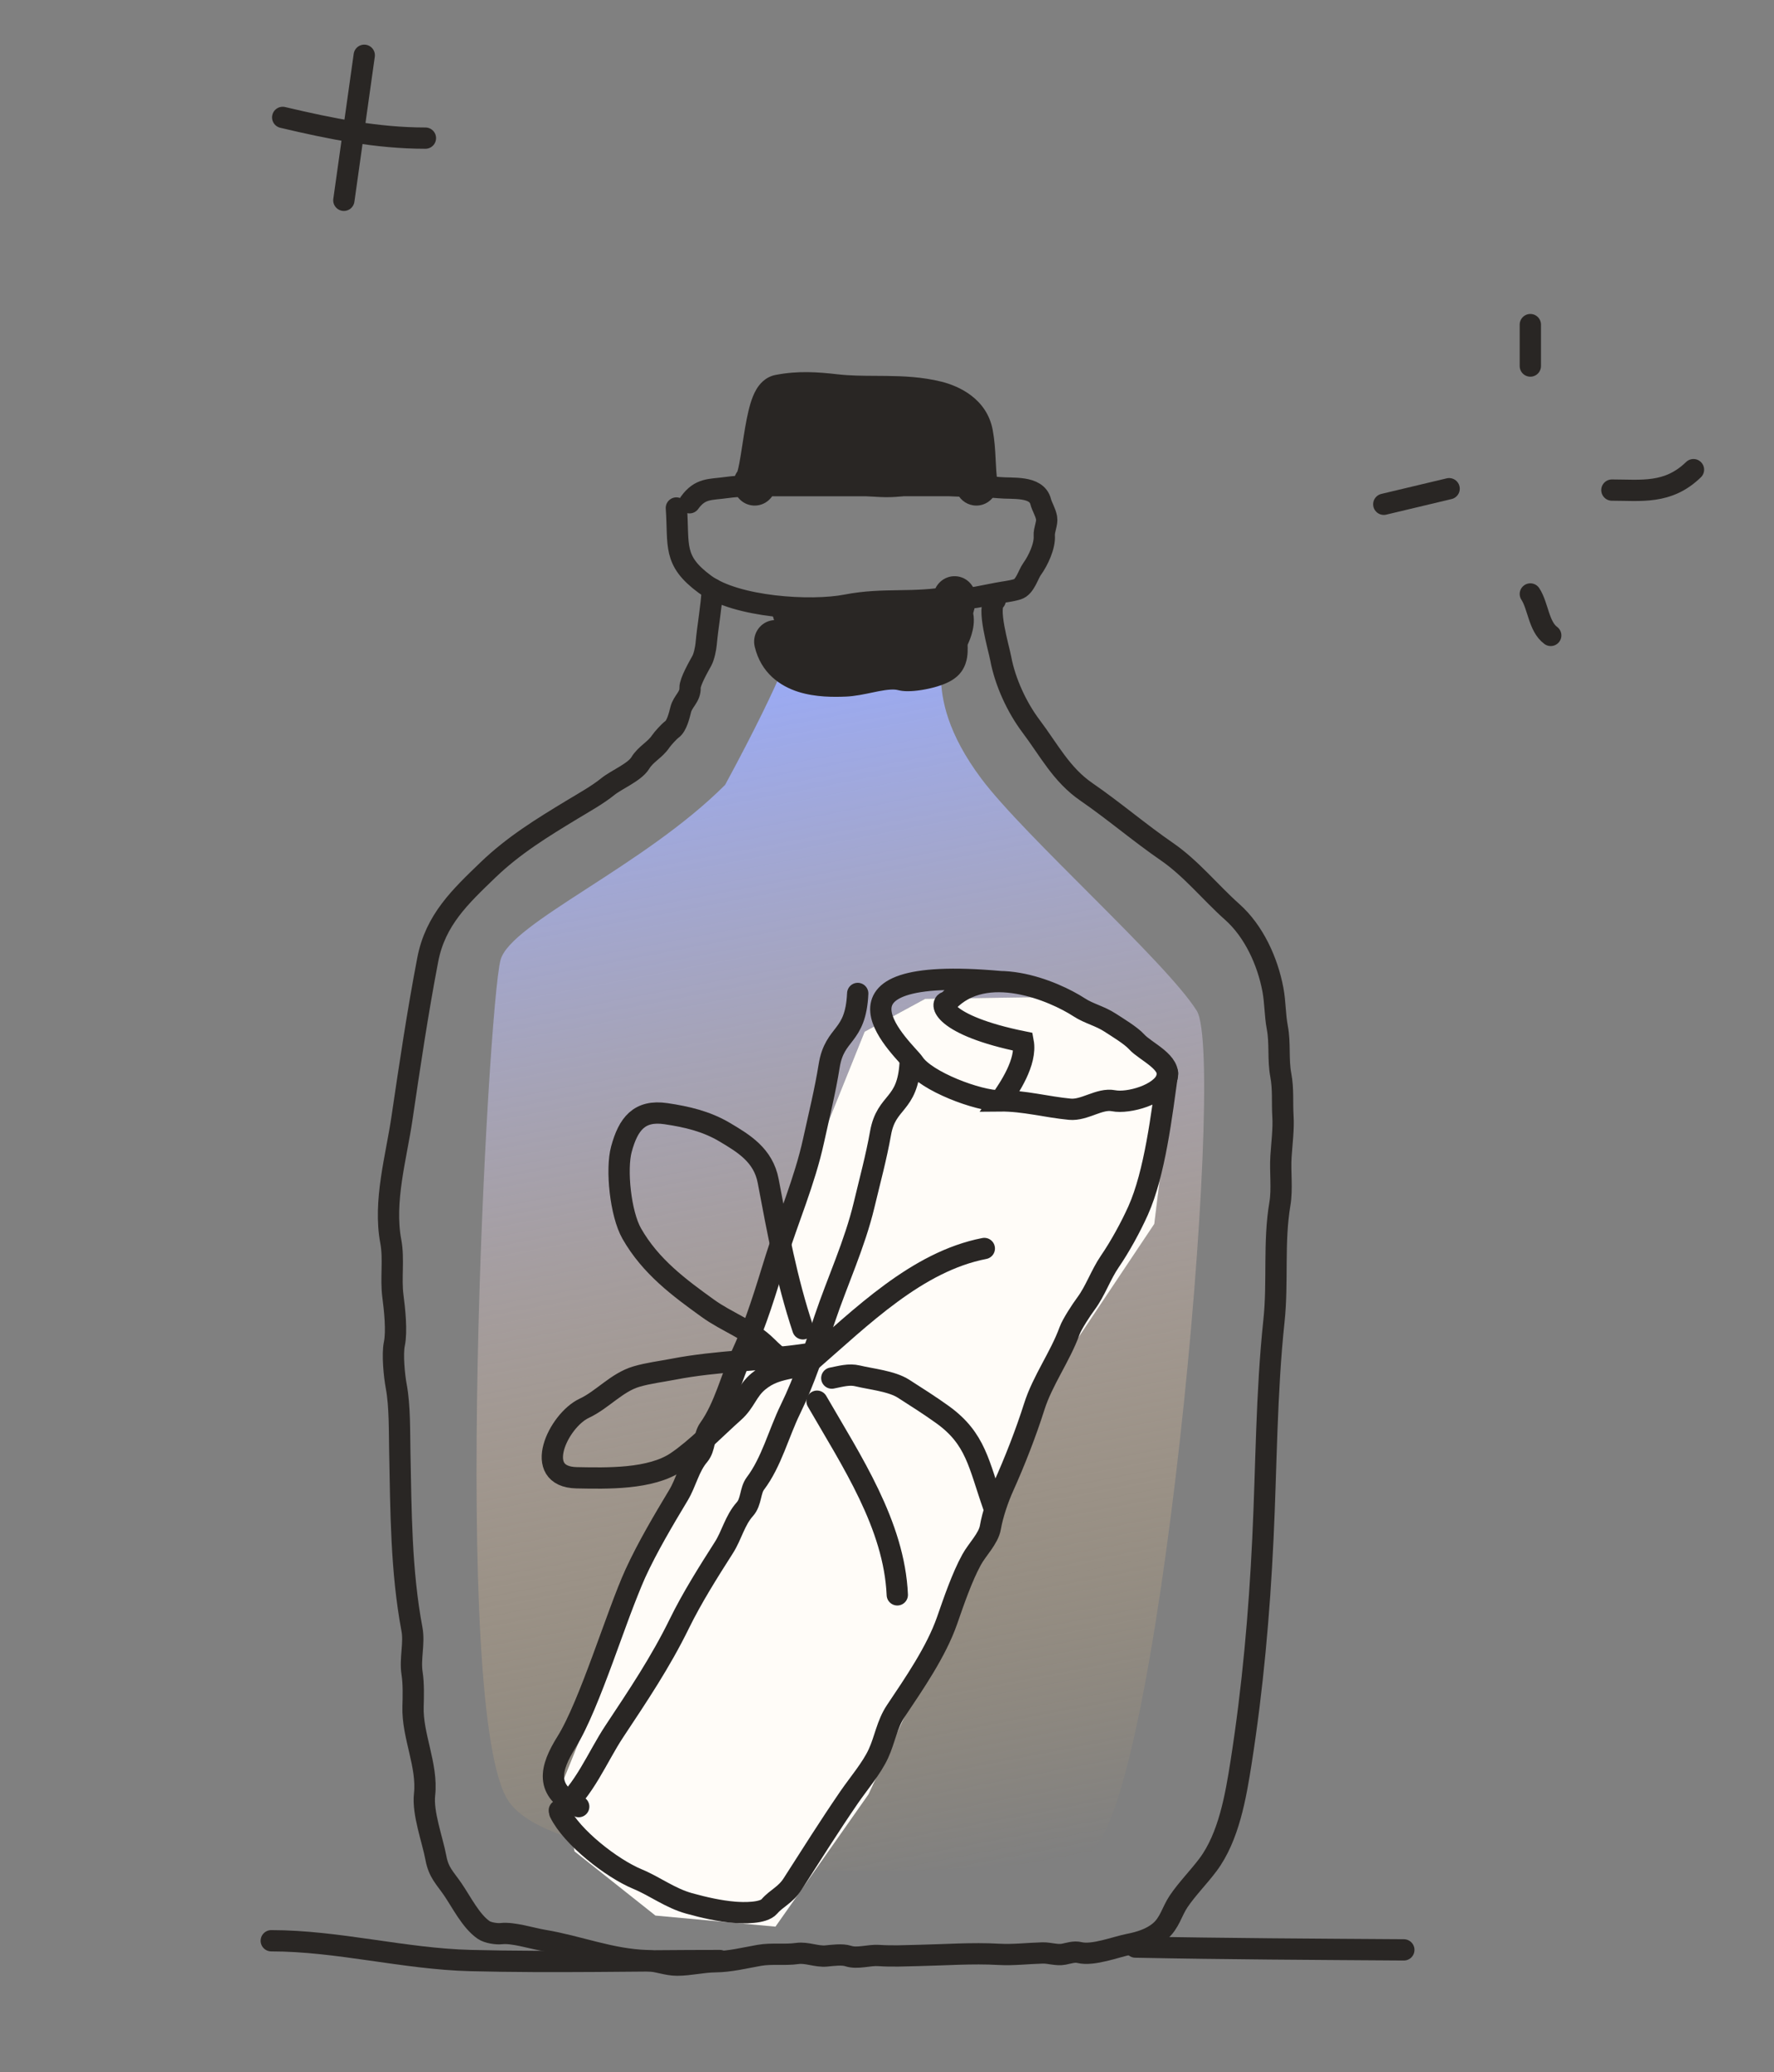
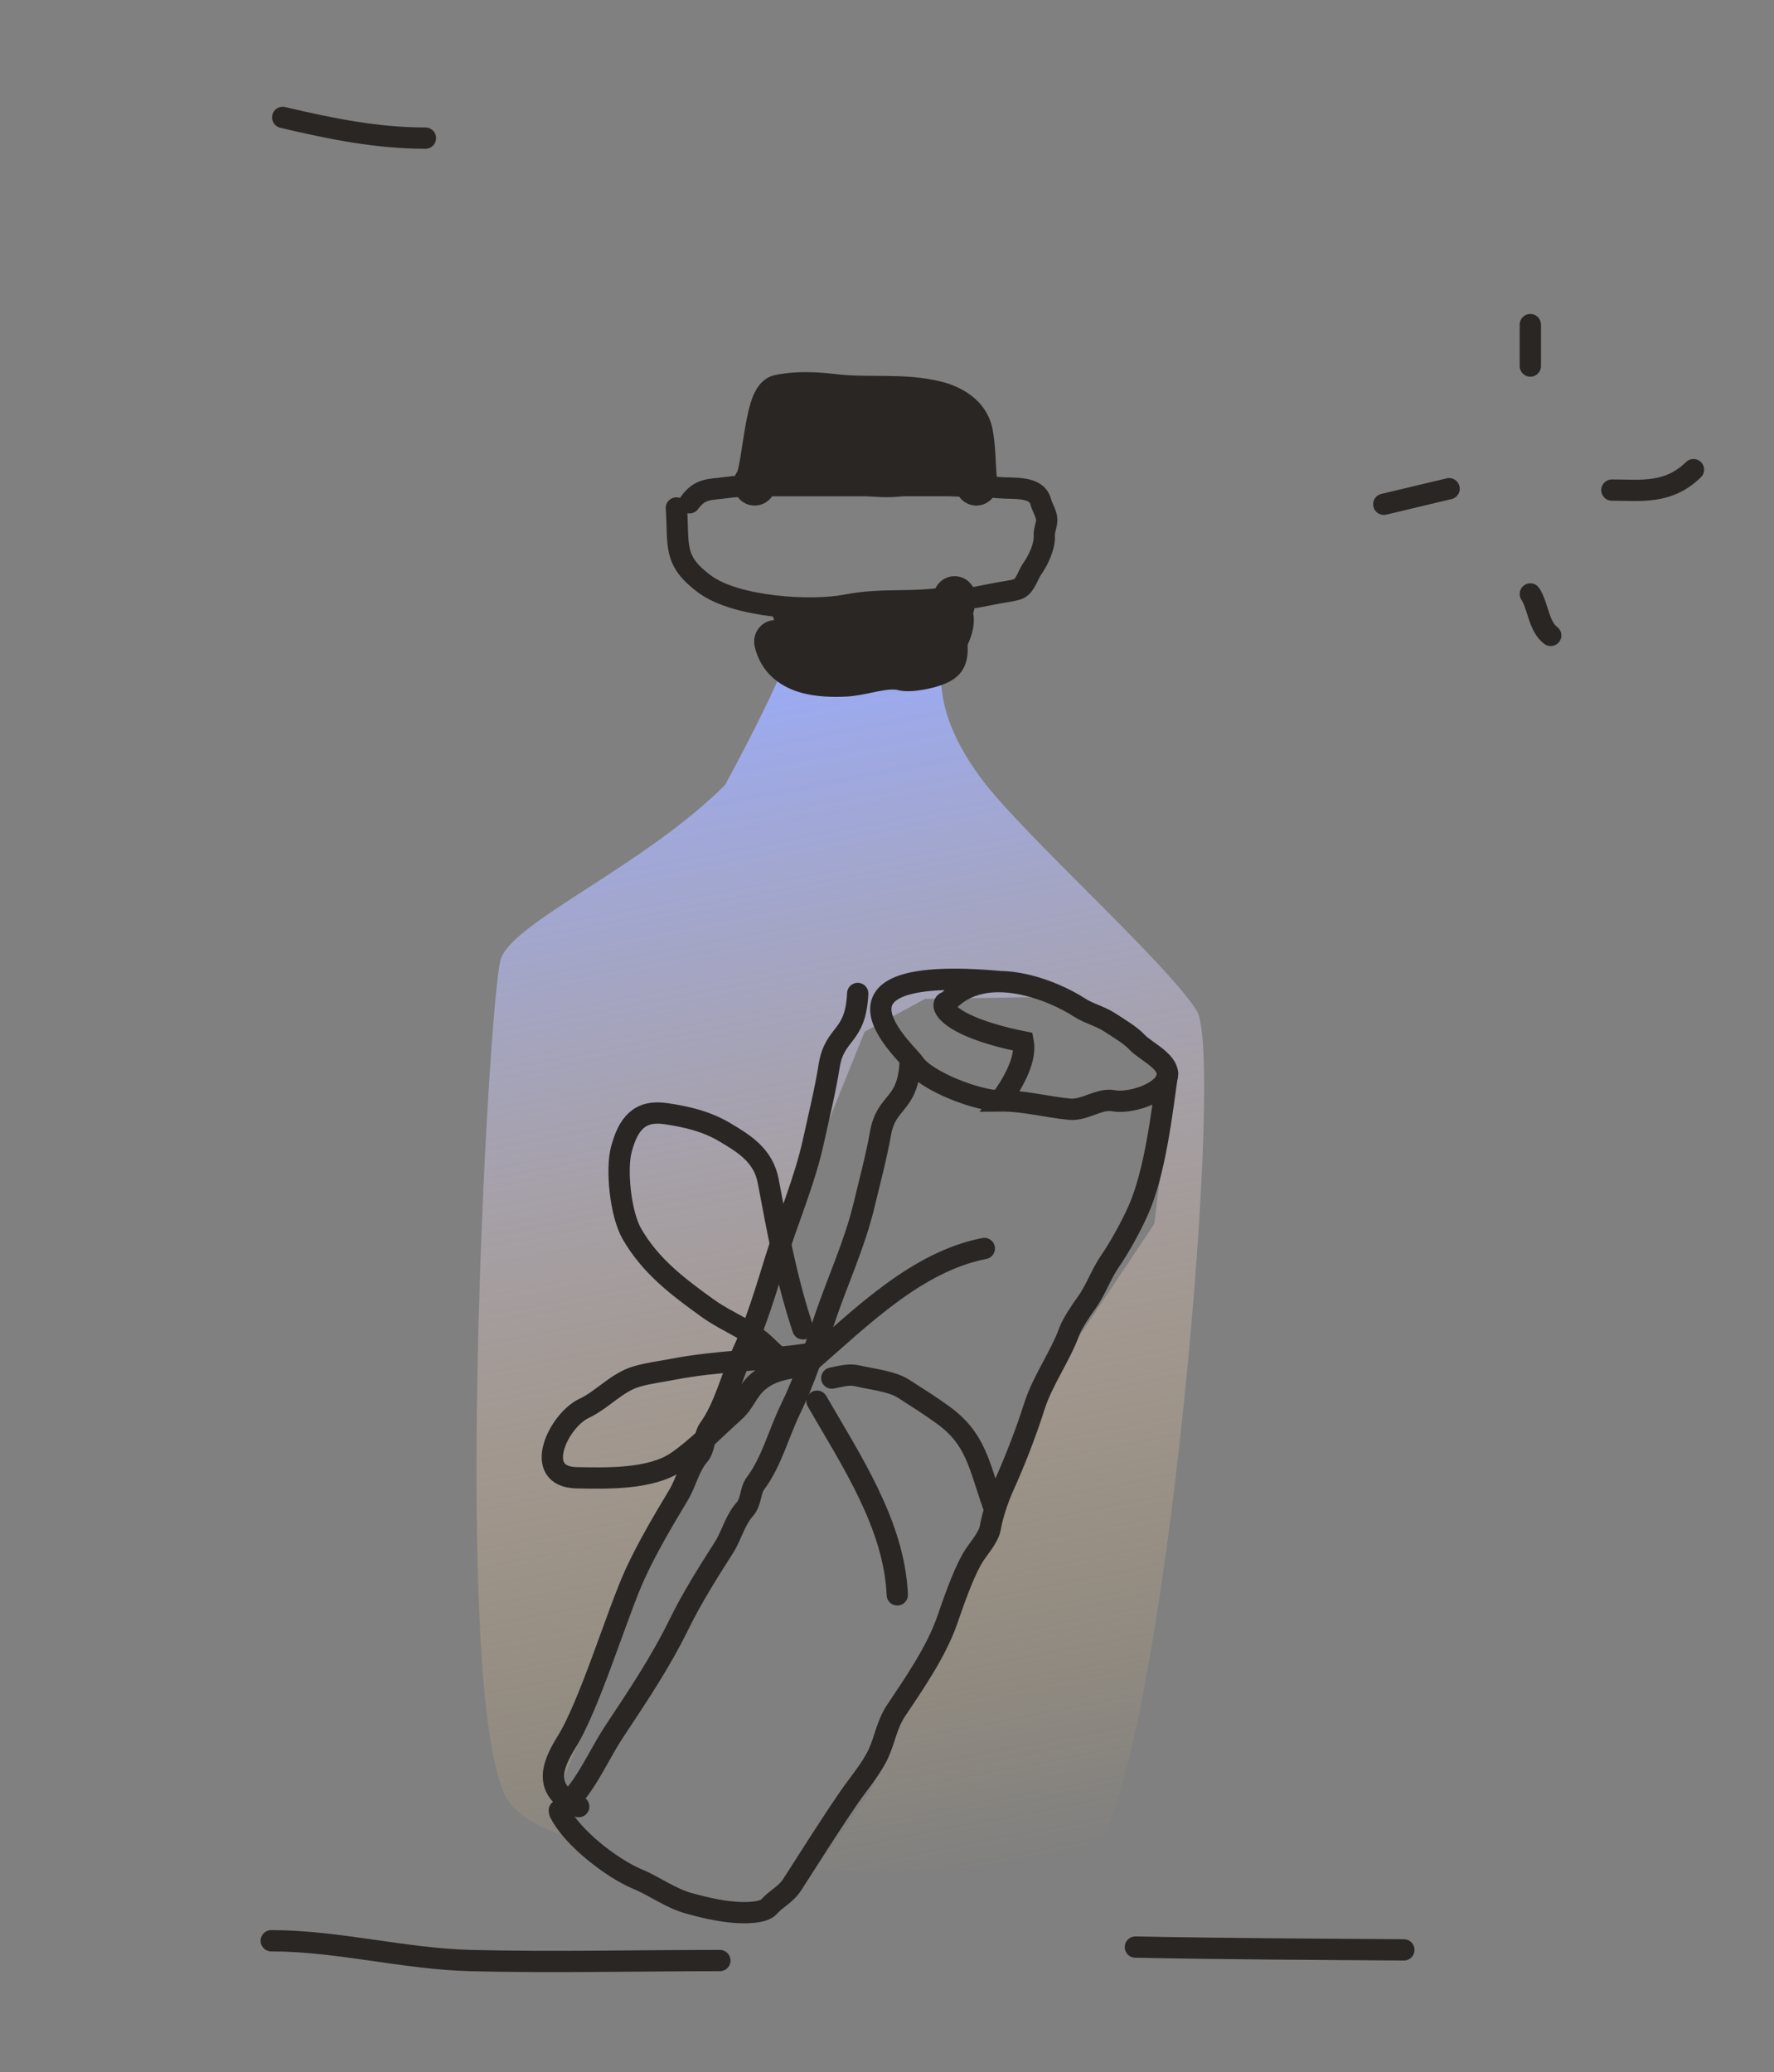
<svg xmlns="http://www.w3.org/2000/svg" width="125" height="146" viewBox="0 0 125 146" fill="none">
  <rect x="0" y="0" width="125" height="146" fill="#808080" stroke="none" />
  <g clip-path="url(#clip0_3156_4123)">
    <path d="M66.298 47.721C66.335 49.257 66.735 51.648 69.157 54.88C72.185 58.92 82.167 67.782 84.326 71.221C86.485 74.659 81.56 128.847 76.596 130.585C74.253 131.405 65.977 132 57.451 131.758L61.196 126.431L68.592 110.53L73.77 97.562L81.334 86.242L82.702 75.109L73.479 70.256L65.194 70.378L60.925 72.694L39.593 125.702L40.318 129.563C38.171 128.877 36.579 128.011 35.842 126.929C31.665 120.796 34.373 70.894 35.271 67.634C35.991 65.026 45.371 61.044 51.094 55.303C53.339 51.164 54.593 48.451 54.939 47.612L66.298 47.721Z" fill="url(#paint0_linear_3156_4123)" />
    <path d="M65.758 42.12C65.76 42.1 65.764 42.077 65.766 42.047C65.806 41.209 66.507 40.562 67.332 40.602C68.157 40.642 68.794 41.354 68.754 42.193C68.742 42.463 68.707 42.688 68.661 42.886C68.634 43.003 68.593 43.143 68.573 43.21C68.573 43.212 68.574 43.215 68.575 43.218C68.685 43.805 68.566 44.35 68.463 44.695C68.379 44.98 68.27 45.24 68.18 45.438C68.18 45.454 68.18 45.473 68.181 45.496C68.182 45.533 68.183 45.581 68.184 45.646C68.186 45.794 68.188 46.046 68.145 46.316C68.1 46.597 67.998 46.964 67.747 47.319C67.392 47.819 66.843 48.068 66.578 48.178C66.23 48.324 65.842 48.434 65.483 48.515C65.12 48.596 64.742 48.657 64.398 48.686C64.11 48.71 63.666 48.73 63.268 48.625C63.005 48.556 62.592 48.575 61.889 48.711C61.765 48.735 61.626 48.764 61.474 48.796C60.928 48.911 60.23 49.058 59.625 49.084C58.785 49.12 57.47 49.137 56.249 48.75C54.961 48.342 53.623 47.422 53.18 45.571C52.985 44.755 53.478 43.933 54.281 43.734C54.367 43.713 54.455 43.701 54.541 43.696C54.386 43.208 54.236 42.68 54.095 42.12L65.758 42.12ZM54.644 26.42C56.227 26.113 57.608 26.213 59.034 26.376C59.89 26.474 60.743 26.479 61.688 26.484C61.935 26.486 62.188 26.486 62.45 26.49C63.661 26.504 64.998 26.559 66.347 26.897C67.551 27.2 69.53 28.078 69.947 30.292C70.082 31.015 70.122 31.696 70.151 32.282C70.154 32.337 70.157 32.392 70.159 32.445C70.186 32.983 70.208 33.429 70.274 33.88C70.397 34.709 69.833 35.483 69.016 35.608C68.432 35.696 67.878 35.43 67.563 34.968L54.412 34.969C54.344 35.059 54.265 35.156 54.166 35.245C53.546 35.8 52.6 35.74 52.053 35.111C51.582 34.567 51.561 33.777 51.963 33.214C51.999 33.097 52.043 32.912 52.094 32.645C52.166 32.267 52.233 31.837 52.306 31.36C52.342 31.129 52.379 30.887 52.42 30.634C52.536 29.91 52.679 29.101 52.875 28.445C52.972 28.123 53.106 27.749 53.306 27.419C53.478 27.133 53.887 26.567 54.644 26.42Z" fill="#292624" />
-     <path d="M50.193 41.498C50.123 42.838 49.873 44.07 49.758 45.367C49.73 45.684 49.611 46.27 49.458 46.55C49.241 46.947 48.606 48.048 48.623 48.464C48.649 49.116 48.111 49.406 47.964 50.008C47.869 50.393 47.687 51.155 47.349 51.393C47.158 51.528 46.689 52.044 46.55 52.251C46.147 52.852 45.504 53.126 45.117 53.762C44.714 54.422 43.436 54.934 42.827 55.429C42.121 56.002 41.127 56.557 40.334 57.037C38.224 58.313 36.185 59.562 34.373 61.309C32.426 63.186 30.678 64.821 30.14 67.624C29.427 71.343 28.873 75.074 28.32 78.823C27.919 81.543 27.005 84.652 27.536 87.474C27.769 88.712 27.521 90.069 27.685 91.327C27.806 92.254 27.975 93.804 27.786 94.702C27.634 95.425 27.781 96.943 27.92 97.682C28.181 99.07 28.143 100.889 28.171 102.304C28.253 106.455 28.257 110.702 29.027 114.799C29.215 115.794 28.875 116.883 29.035 117.901C29.15 118.631 29.125 119.565 29.104 120.256C29.043 122.311 30.141 124.39 29.916 126.445C29.771 127.779 30.467 129.597 30.715 130.918C30.91 131.955 31.34 132.307 31.898 133.121C32.516 134.022 33.176 135.371 34.082 135.994C34.371 136.193 34.992 136.288 35.325 136.25C36.15 136.156 37.454 136.58 38.272 136.716C40.792 137.136 43.029 138.078 45.617 138.154C46.315 138.175 46.989 138.473 47.714 138.471C48.625 138.469 49.504 138.239 50.401 138.231C51.458 138.22 52.452 137.964 53.496 137.781C54.388 137.625 55.282 137.774 56.181 137.649C56.849 137.555 57.546 137.89 58.22 137.825C58.653 137.784 59.35 137.688 59.768 137.828C60.41 138.042 61.24 137.745 61.906 137.791C62.874 137.857 63.748 137.809 64.701 137.788C66.605 137.748 68.496 137.603 70.394 137.71C71.403 137.767 72.446 137.637 73.46 137.612C73.951 137.6 74.468 137.794 74.949 137.701C75.31 137.631 75.693 137.493 76.058 137.583C77.024 137.82 78.628 137.181 79.555 137.001C80.317 136.853 81.118 136.604 81.721 136.093C82.422 135.5 82.567 134.696 83.042 133.988C83.629 133.112 84.459 132.278 85.116 131.401C86.585 129.439 87.076 126.569 87.45 124.179C88.27 118.932 88.733 113.744 88.987 108.418C89.233 103.286 89.226 98.163 89.768 93.053C90.056 90.336 89.727 87.521 90.184 84.831C90.364 83.77 90.191 82.577 90.261 81.496C90.318 80.607 90.455 79.537 90.399 78.658C90.338 77.681 90.436 76.754 90.248 75.757C90.039 74.645 90.214 73.534 90.003 72.41C89.831 71.498 89.864 70.649 89.69 69.724C89.317 67.743 88.355 65.619 86.826 64.258C85.268 62.87 83.934 61.187 82.205 59.998C80.289 58.68 78.492 57.135 76.549 55.798C74.79 54.588 73.914 52.85 72.649 51.171C71.665 49.866 70.829 48.08 70.515 46.407C70.365 45.614 69.504 42.78 70.126 42.298" stroke="#292624" stroke-width="1.5" stroke-linecap="round" />
    <path d="M47.659 35.795C47.847 38.454 47.385 39.485 49.668 41.169C51.863 42.787 57.122 43.123 59.638 42.634C62.329 42.111 64.377 42.564 67.1 42.035C67.663 41.926 68.218 42.196 68.806 42.082C69.287 41.988 69.769 41.895 70.251 41.801C70.722 41.709 71.236 41.661 71.695 41.52C72.229 41.357 72.445 40.48 72.724 40.092C73.159 39.489 73.631 38.471 73.582 37.752C73.553 37.34 73.814 36.865 73.744 36.492C73.662 36.057 73.416 35.693 73.328 35.345C73.039 34.203 71.301 34.456 70.393 34.361C68.87 34.203 67.206 34.352 65.695 34.035C65.265 33.944 64.244 34.086 63.824 34.167C62.868 34.353 61.934 34.283 60.978 34.195C60.016 34.107 58.931 34.249 58.016 34.015C57.58 33.903 57.152 33.952 56.712 34.037C55.889 34.197 55.125 34.048 54.323 34.134C53.281 34.245 52.218 34.21 51.182 34.355C50.045 34.515 49.341 34.381 48.588 35.426" stroke="#292624" stroke-width="1.5" stroke-linecap="round" />
-     <path d="M60.925 72.696L65.193 70.38L73.48 70.257L82.702 75.111L81.334 86.243L73.769 97.564L68.592 110.532L61.196 126.433L54.641 135.758L46.184 134.978L40.486 130.456L39.593 125.704L60.925 72.696Z" fill="#FFFCF8" />
    <path d="M70.498 69.168C56.694 67.933 63.863 74.099 64.392 74.906C65.237 76.193 68.933 77.588 70.483 77.572M70.483 77.572C72.123 77.555 73.756 78.007 75.383 78.16C76.426 78.258 77.469 77.366 78.464 77.562C79.506 77.767 81.812 77.131 82.212 75.984C82.602 74.865 80.713 74.105 80.088 73.408C79.687 72.963 78.743 72.397 78.224 72.059C77.5 71.586 76.727 71.426 76.052 70.987C74.252 69.813 69.436 67.767 66.775 70.594C66.146 70.571 66.284 72.229 72.095 73.409C72.362 74.832 71.113 76.68 70.483 77.572Z" stroke="#292624" stroke-width="1.5" stroke-linecap="round" />
    <path d="M64.131 74.916C63.952 77.971 62.459 77.512 62.044 79.851C61.744 81.543 61.285 83.23 60.886 84.905C60.226 87.67 59.004 90.281 58.108 92.941C57.38 95.103 56.704 97.24 55.697 99.298C54.878 100.97 54.36 103.036 53.229 104.528C52.849 105.029 52.946 105.827 52.49 106.335C51.776 107.132 51.567 108.168 51.011 109.041C49.923 110.745 48.758 112.592 47.872 114.401C46.535 117.133 44.964 119.466 43.281 122.007C42.092 123.801 41.14 126.24 39.412 127.566" stroke="#292624" stroke-width="1.5" stroke-linecap="round" />
    <path d="M60.437 70.003C60.291 73.178 58.811 72.686 58.424 75.113C58.144 76.869 57.708 78.619 57.329 80.356C56.704 83.224 55.523 85.926 54.664 88.682C53.966 90.923 53.319 93.138 52.344 95.267C51.551 96.997 51.06 99.141 49.957 100.68C49.586 101.198 49.69 102.028 49.244 102.552C48.547 103.373 48.351 104.448 47.809 105.35C46.752 107.11 45.618 109.019 44.76 110.891C43.466 113.717 41.559 120.124 39.92 122.748C38.763 124.601 38.339 126.201 40.777 127.3" stroke="#292624" stroke-width="1.5" stroke-linecap="round" />
    <path d="M39.442 127.721C40.295 129.466 43.114 131.656 44.914 132.404C46.164 132.923 47.215 133.75 48.568 134.123C49.647 134.421 50.701 134.657 51.736 134.744C52.376 134.798 53.785 134.832 54.211 134.336C54.723 133.742 55.343 133.543 55.85 132.752C57.176 130.684 58.446 128.664 59.834 126.64C60.484 125.694 61.421 124.599 61.896 123.563C62.357 122.559 62.495 121.498 63.121 120.562C64.408 118.637 65.966 116.385 66.734 114.187C67.203 112.842 67.782 111.137 68.464 109.895C68.857 109.179 69.648 108.416 69.784 107.631C69.941 106.72 70.328 105.588 70.708 104.746C71.496 102.999 72.296 100.949 72.876 99.117C73.464 97.263 74.699 95.604 75.363 93.776C75.539 93.292 76.199 92.289 76.526 91.848C77.185 90.96 77.561 89.822 78.199 88.891C78.919 87.841 79.676 86.457 80.194 85.303C81.374 82.676 81.864 78.509 82.267 75.614" stroke="#292624" stroke-width="1.5" stroke-linecap="round" />
    <path d="M70.005 106.142C68.963 103.174 68.771 101.378 66.415 99.68C65.521 99.037 64.586 98.445 63.668 97.856C62.827 97.314 61.385 97.181 60.432 96.95C59.825 96.803 59.248 96.981 58.611 97.105" stroke="#292624" stroke-width="1.5" stroke-linecap="round" />
    <path d="M56.573 93.633C55.433 90.206 54.8 86.787 54.129 83.221C53.788 81.405 52.406 80.574 51.058 79.774C49.76 79.005 48.373 78.687 46.923 78.473C45.045 78.196 44.269 79.194 43.786 80.975C43.401 82.395 43.716 85.52 44.514 86.921C45.84 89.249 47.862 90.737 49.881 92.192C51.222 93.16 52.818 93.674 54.035 94.883C54.765 95.609 55.545 96.286 56.55 96.091" stroke="#292624" stroke-width="1.5" stroke-linecap="round" />
    <path d="M56.905 95.401C53.725 95.882 50.564 95.874 47.424 96.483C46.571 96.649 45.676 96.753 44.844 96.999C43.451 97.41 42.449 98.633 41.167 99.232C39.341 100.085 37.444 104.07 40.64 104.129C42.763 104.169 45.842 104.253 47.673 103.016C49.067 102.074 50.438 100.633 51.708 99.504C52.517 98.785 52.641 98 53.437 97.34C54.137 96.76 54.813 96.567 55.773 96.38" stroke="#292624" stroke-width="1.5" stroke-linecap="round" />
    <path d="M57.018 95.999C60.696 92.803 64.609 88.895 69.357 87.973" stroke="#292624" stroke-width="1.5" stroke-linecap="round" />
    <path d="M57.569 98.733C59.983 102.92 63.012 107.449 63.225 112.379" stroke="#292624" stroke-width="1.5" stroke-linecap="round" />
    <path d="M50.723 138.147C44.87 138.147 39.015 138.293 33.163 138.147C28.473 138.03 23.81 136.752 19.114 136.752" stroke="#292624" stroke-width="1.5" stroke-linecap="round" />
    <path d="M80.002 137.197C86.308 137.323 92.611 137.352 98.918 137.395" stroke="#292624" stroke-width="1.5" stroke-linecap="round" />
-     <path d="M25.666 3.895L24.229 14.114" stroke="#292624" stroke-width="1.5" stroke-linecap="round" />
    <path d="M19.919 8.273C23.337 9.08 26.571 9.733 29.976 9.733" stroke="#292624" stroke-width="1.5" stroke-linecap="round" />
    <path d="M107.831 22.873V25.793" stroke="#292624" stroke-width="1.5" stroke-linecap="round" />
    <path d="M97.505 35.533C98.884 35.205 100.534 34.811 102.108 34.436" stroke="#292624" stroke-width="1.5" stroke-linecap="round" />
    <path d="M119.326 33.094C117.531 34.84 115.632 34.533 113.578 34.533" stroke="#292624" stroke-width="1.5" stroke-linecap="round" />
    <path d="M109.268 44.773C108.413 44.142 108.386 42.699 107.831 41.853" stroke="#292624" stroke-width="1.5" stroke-linecap="round" />
  </g>
  <defs>
    <linearGradient id="paint0_linear_3156_4123" x1="50.24" y1="48.511" x2="66.331" y2="132.626" gradientUnits="userSpaceOnUse">
      <stop stop-color="#9AAAF4" />
      <stop offset="1" stop-color="#F5C36F" stop-opacity="0" />
    </linearGradient>
    <clipPath id="clip0_3156_4123">
      <rect width="125" height="146" fill="white" />
    </clipPath>
  </defs>
</svg>